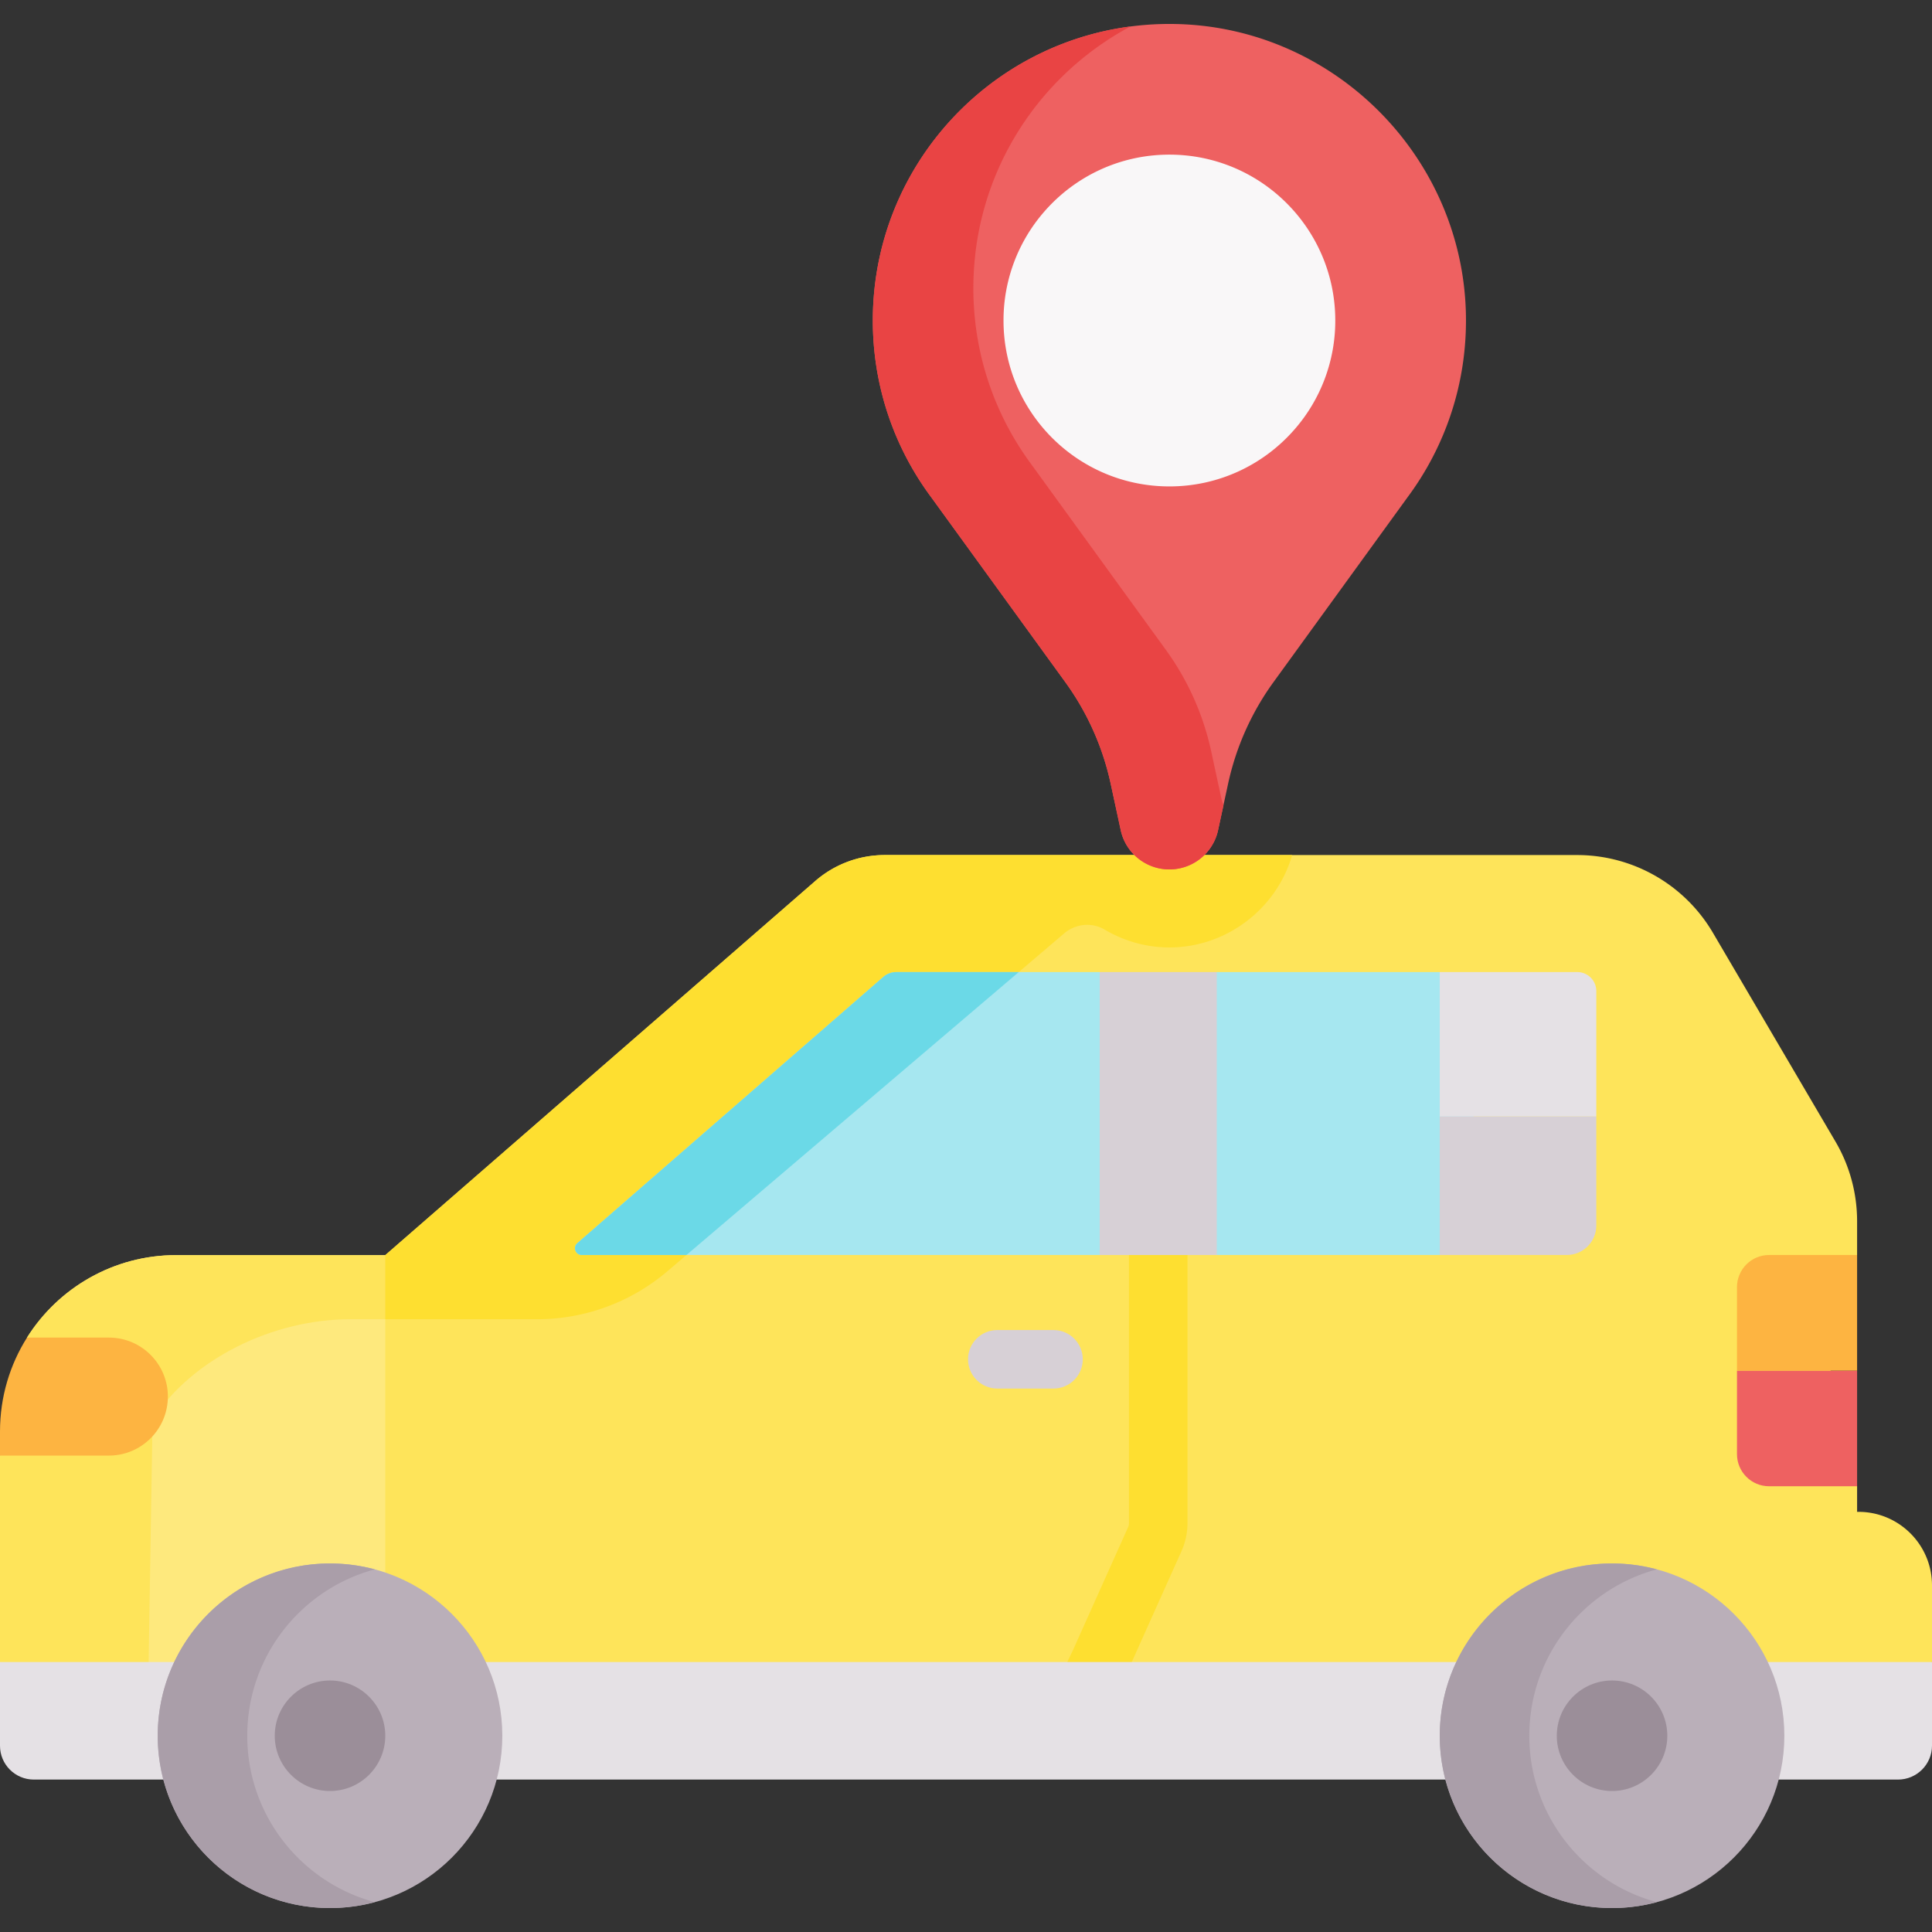
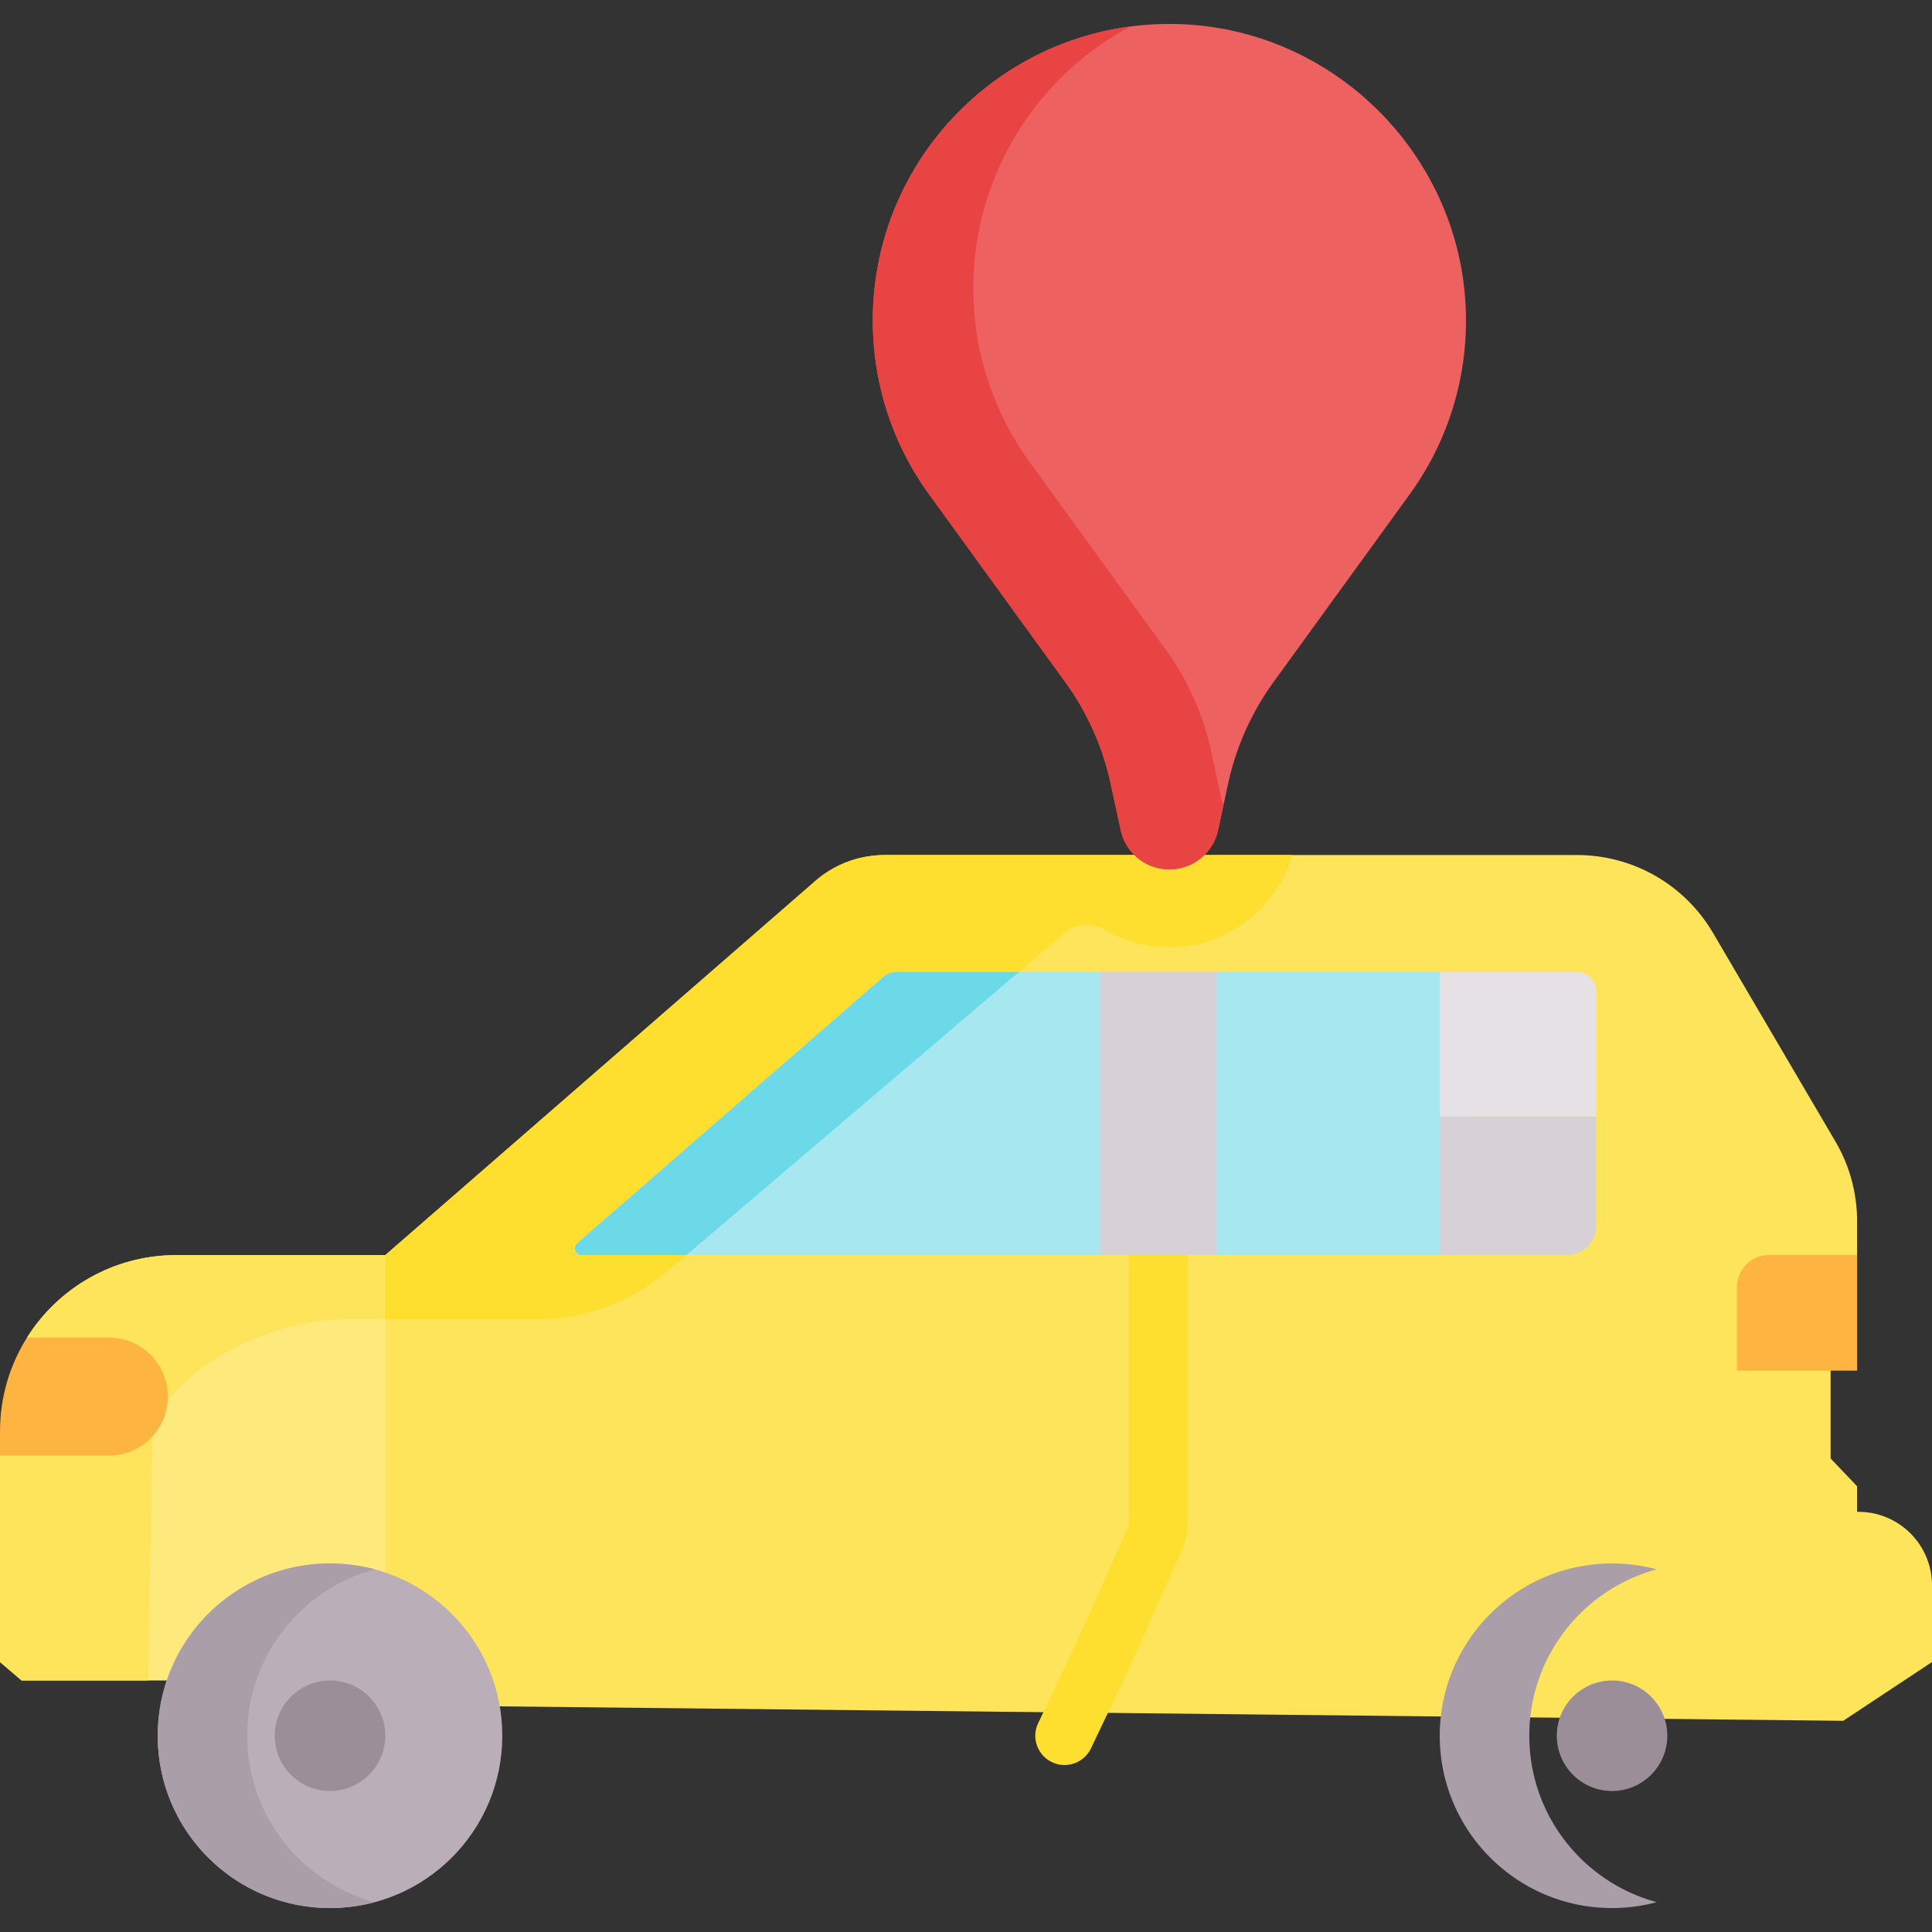
<svg xmlns="http://www.w3.org/2000/svg" viewBox="0 0 495.24 495.24">
  <rect x="0" y="0" width="495.24" height="495.24" fill="#333333" stroke="none" />
  <path d="M98.76 321.729H45.19c-16.12 0-30.26 8.43-38.26 21.13l.01.01 13.255 15.12L0 373.119v52.92l5.533 4.73H98.76l56.357-21.328v-39.813z" fill="#fee97d" />
  <path d="m39.112 363.972-.012-.012c9.977-15.502 30.612-25.792 50.716-25.792h28.285L98.76 321.729H45.19c-16.12 0-30.26 8.43-38.26 21.13l.01.01 13.255 15.12L0 373.119v52.92l5.533 4.73H38.02z" fill="#fee45a" />
  <path d="M476.39 387.539h-.35v-6.56l-6.786-7.116v-43.722l6.786-8.442v-8.65c0-7.18-1.91-14.24-5.55-20.43l-31.4-53.5a40.36 40.36 0 0 0-34.82-19.94H226.8c-6.56 0-12.89 2.36-17.83 6.67l-110.21 95.88v115.355l373.724 4.02 22.756-15.065v-19.65c0-10.41-8.44-18.85-18.85-18.85z" fill="#fee45a" />
  <path d="M272.882 452.437a7.5 7.5 0 0 1-6.765-10.728l8.967-18.817 14.071-31.385c.16-.356.241-.736.241-1.128V285.437c0-4.143 3.358-7.5 7.5-7.5s7.5 3.357 7.5 7.5v104.941c0 2.521-.522 4.964-1.554 7.264l-14.107 31.466-.073.158-9.004 18.896a7.503 7.503 0 0 1-6.776 4.275z" fill="#fedf30" />
-   <path d="M495.24 426.039v21.42c0 4.81-3.9 8.71-8.72 8.71H8.67c-4.79 0-8.67-3.88-8.67-8.66v-21.47z" fill="#e5e1e5" />
  <circle cx="84.594" cy="444.935" fill="#baafb9" r="44.166" />
  <path d="M84.594 459.101c-7.811 0-14.166-6.354-14.166-14.166s6.354-14.166 14.166-14.166 14.166 6.355 14.166 14.166-6.355 14.166-14.166 14.166z" fill="#9b8e99" />
-   <circle cx="413.226" cy="444.935" fill="#baafb9" r="44.166" />
  <path d="M63.382 444.935c0-20.421 13.863-37.596 32.689-42.65a44.192 44.192 0 0 0-11.477-1.515c-24.392 0-44.166 19.773-44.166 44.166S60.202 489.1 84.594 489.1c3.971 0 7.816-.532 11.477-1.515-18.826-5.053-32.689-22.229-32.689-42.65zm328.632 0c0-20.421 13.863-37.596 32.689-42.65a44.192 44.192 0 0 0-11.477-1.515c-24.392 0-44.166 19.773-44.166 44.166s19.774 44.166 44.166 44.166c3.971 0 7.816-.532 11.477-1.515-18.826-5.055-32.689-22.231-32.689-42.652z" fill="#aa9ea9" />
  <path d="M413.226 459.101c-7.811 0-14.166-6.354-14.166-14.166s6.354-14.166 14.166-14.166 14.166 6.355 14.166 14.166-6.355 14.166-14.166 14.166z" fill="#9b8e99" />
-   <path d="M270.053 355.936H255.64c-4.142 0-7.5-3.357-7.5-7.5s3.358-7.5 7.5-7.5h14.413c4.142 0 7.5 3.357 7.5 7.5s-3.358 7.5-7.5 7.5z" fill="#d7d0d6" />
-   <path d="M476.04 351.339v29.64h-22.56c-4.55 0-8.23-3.69-8.23-8.24v-21.4z" fill="#ee6161" />
  <path d="M476.04 321.699v29.64h-30.79v-21.4c0-4.55 3.68-8.24 8.23-8.24z" fill="#fdb441" />
  <path d="M369.06 249.179H311.9L297 264.162v49.124l14.9 8.413h57.16l8.676-9.824v-48.554z" fill="#a6e7f0" />
  <path d="M409.19 254.049v32.16h-40.13v-37.03h35.26a4.87 4.87 0 0 1 4.87 4.87z" fill="#e5e1e5" />
  <path d="M409.19 286.209v27.93c0 4.17-3.39 7.56-7.56 7.56h-32.57v-35.49z" fill="#d7d0d6" />
  <path d="M226.8 219.179c-6.56 0-12.89 2.36-17.83 6.67l-110.21 95.88v16.439h38.907a51.51 51.51 0 0 0 33.394-12.291L272.81 239.24c2.91-2.478 7.082-2.887 10.371-.941 4.912 2.907 10.601 4.563 16.576 4.563 14.572 0 27.462-9.836 31.473-23.683z" fill="#fedf30" />
  <path d="M281.89 249.179h-52.14c-1.22 0-2.4.44-3.32 1.24l-78.441 68.245c-1.207 1.05-.464 3.035 1.136 3.035H281.89l15.11-8.413v-41.575z" fill="#a6e7f0" />
  <path d="M261.137 249.179H229.75c-1.22 0-2.4.44-3.32 1.24l-78.441 68.245c-1.207 1.05-.464 3.035 1.136 3.035h26.844z" fill="#6bd9e7" />
  <path d="M281.89 249.179h30.01v72.52h-30.01z" fill="#d7d0d6" />
  <path d="M38.6 347.299c2.74 2.73 4.43 6.51 4.43 10.69 0 8.36-6.77 15.13-15.13 15.13H0v-6.2c0-8.84 2.54-17.1 6.93-24.06l.01.01H27.9c4.18 0 7.96 1.69 10.7 4.43z" fill="#fdb441" />
  <path d="M301.591 6.161c-42.825-1.009-77.857 33.405-77.857 76.001 0 16.978 5.57 32.653 14.976 45.307l34.367 47.388a69.252 69.252 0 0 1 11.629 26.031l2.572 11.904a12.767 12.767 0 0 0 24.958 0l2.573-11.904a69.259 69.259 0 0 1 11.629-26.031l34.367-47.388c9.633-12.959 15.242-29.087 14.966-46.537-.643-40.568-33.618-73.816-74.18-74.771z" fill="#ee6161" />
  <path d="m313.048 204.509-2.572-11.904a69.252 69.252 0 0 0-11.629-26.031l-34.367-47.388c-9.406-12.654-14.976-28.329-14.976-45.307 0-29.055 16.307-54.292 40.262-67.088-37.264 4.892-66.031 36.772-66.031 75.372 0 16.979 5.569 32.653 14.976 45.307l34.367 47.389a69.245 69.245 0 0 1 11.629 26.031l2.572 11.904a12.767 12.767 0 0 0 24.958 0l1.383-6.399a12.814 12.814 0 0 1-.572-1.886z" fill="#e94444" />
-   <path d="M267.607 54.336c7.796-9.006 19.308-14.698 32.151-14.698 23.485 0 42.522 19.043 42.522 42.527a42.315 42.315 0 0 1-10.371 27.823c-7.796 9.006-19.308 14.698-32.151 14.698-23.485 0-42.522-19.037-42.522-42.522a42.342 42.342 0 0 1 10.371-27.828z" fill="#f9f7f8" />
</svg>